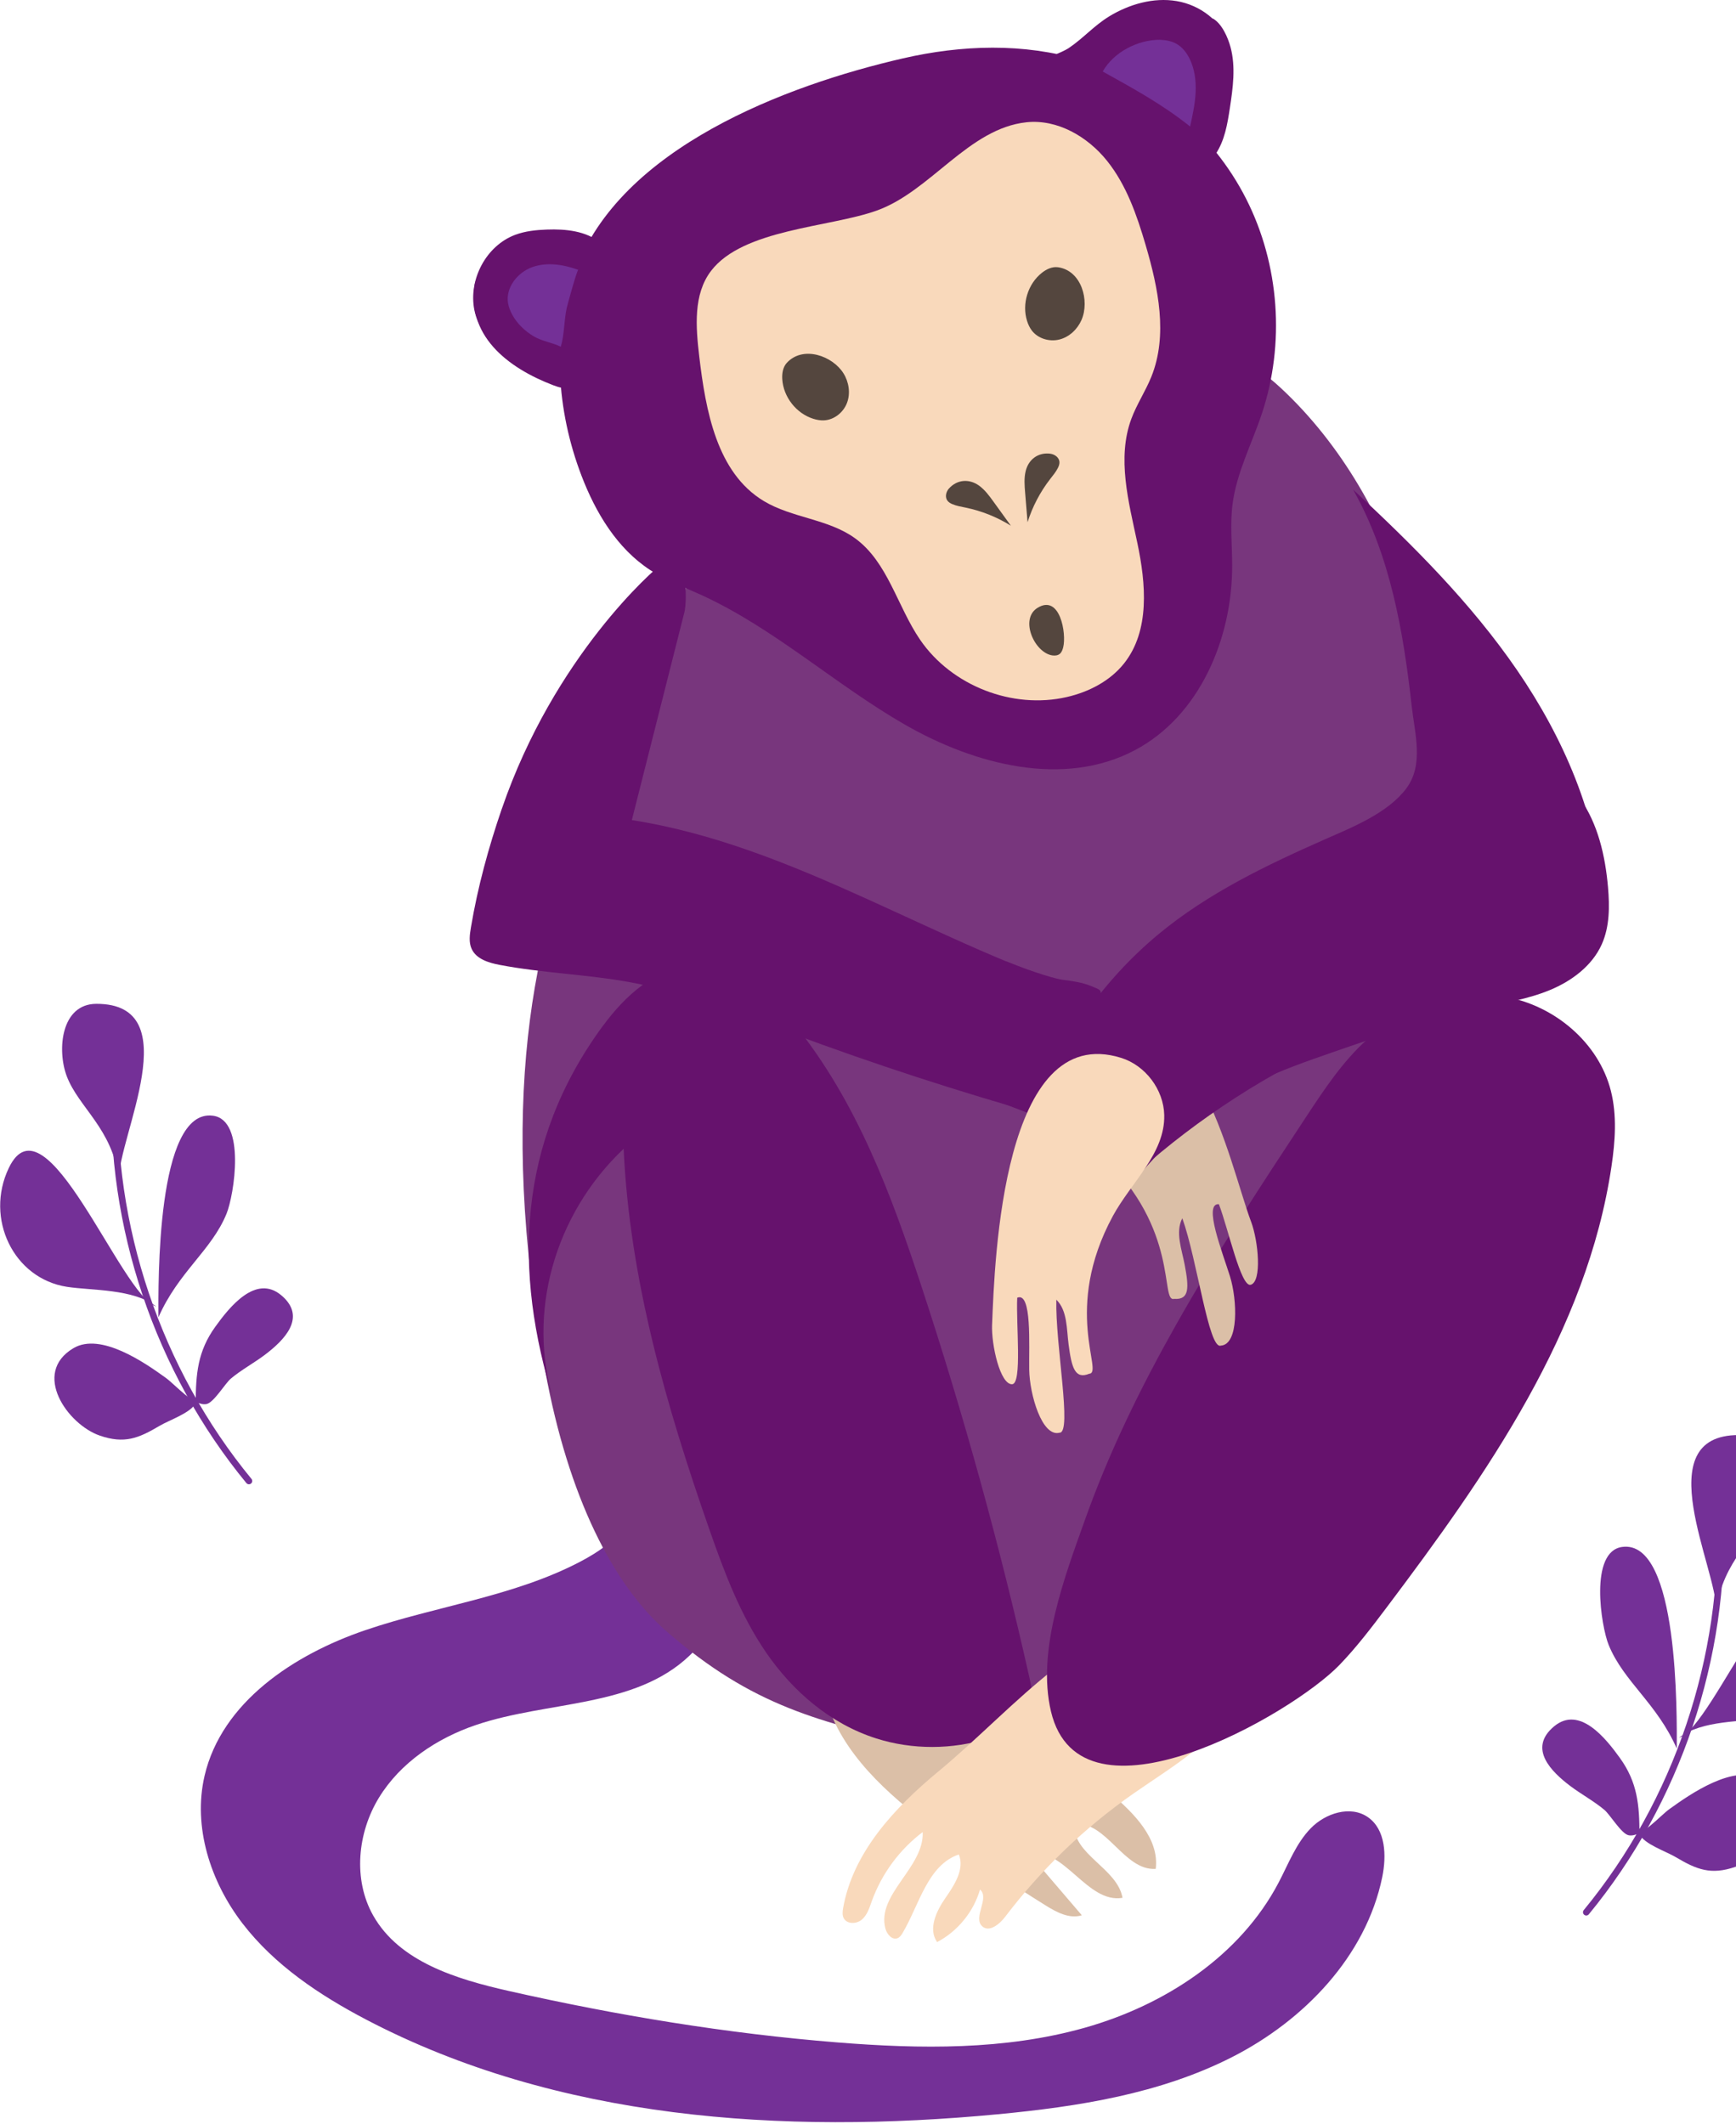
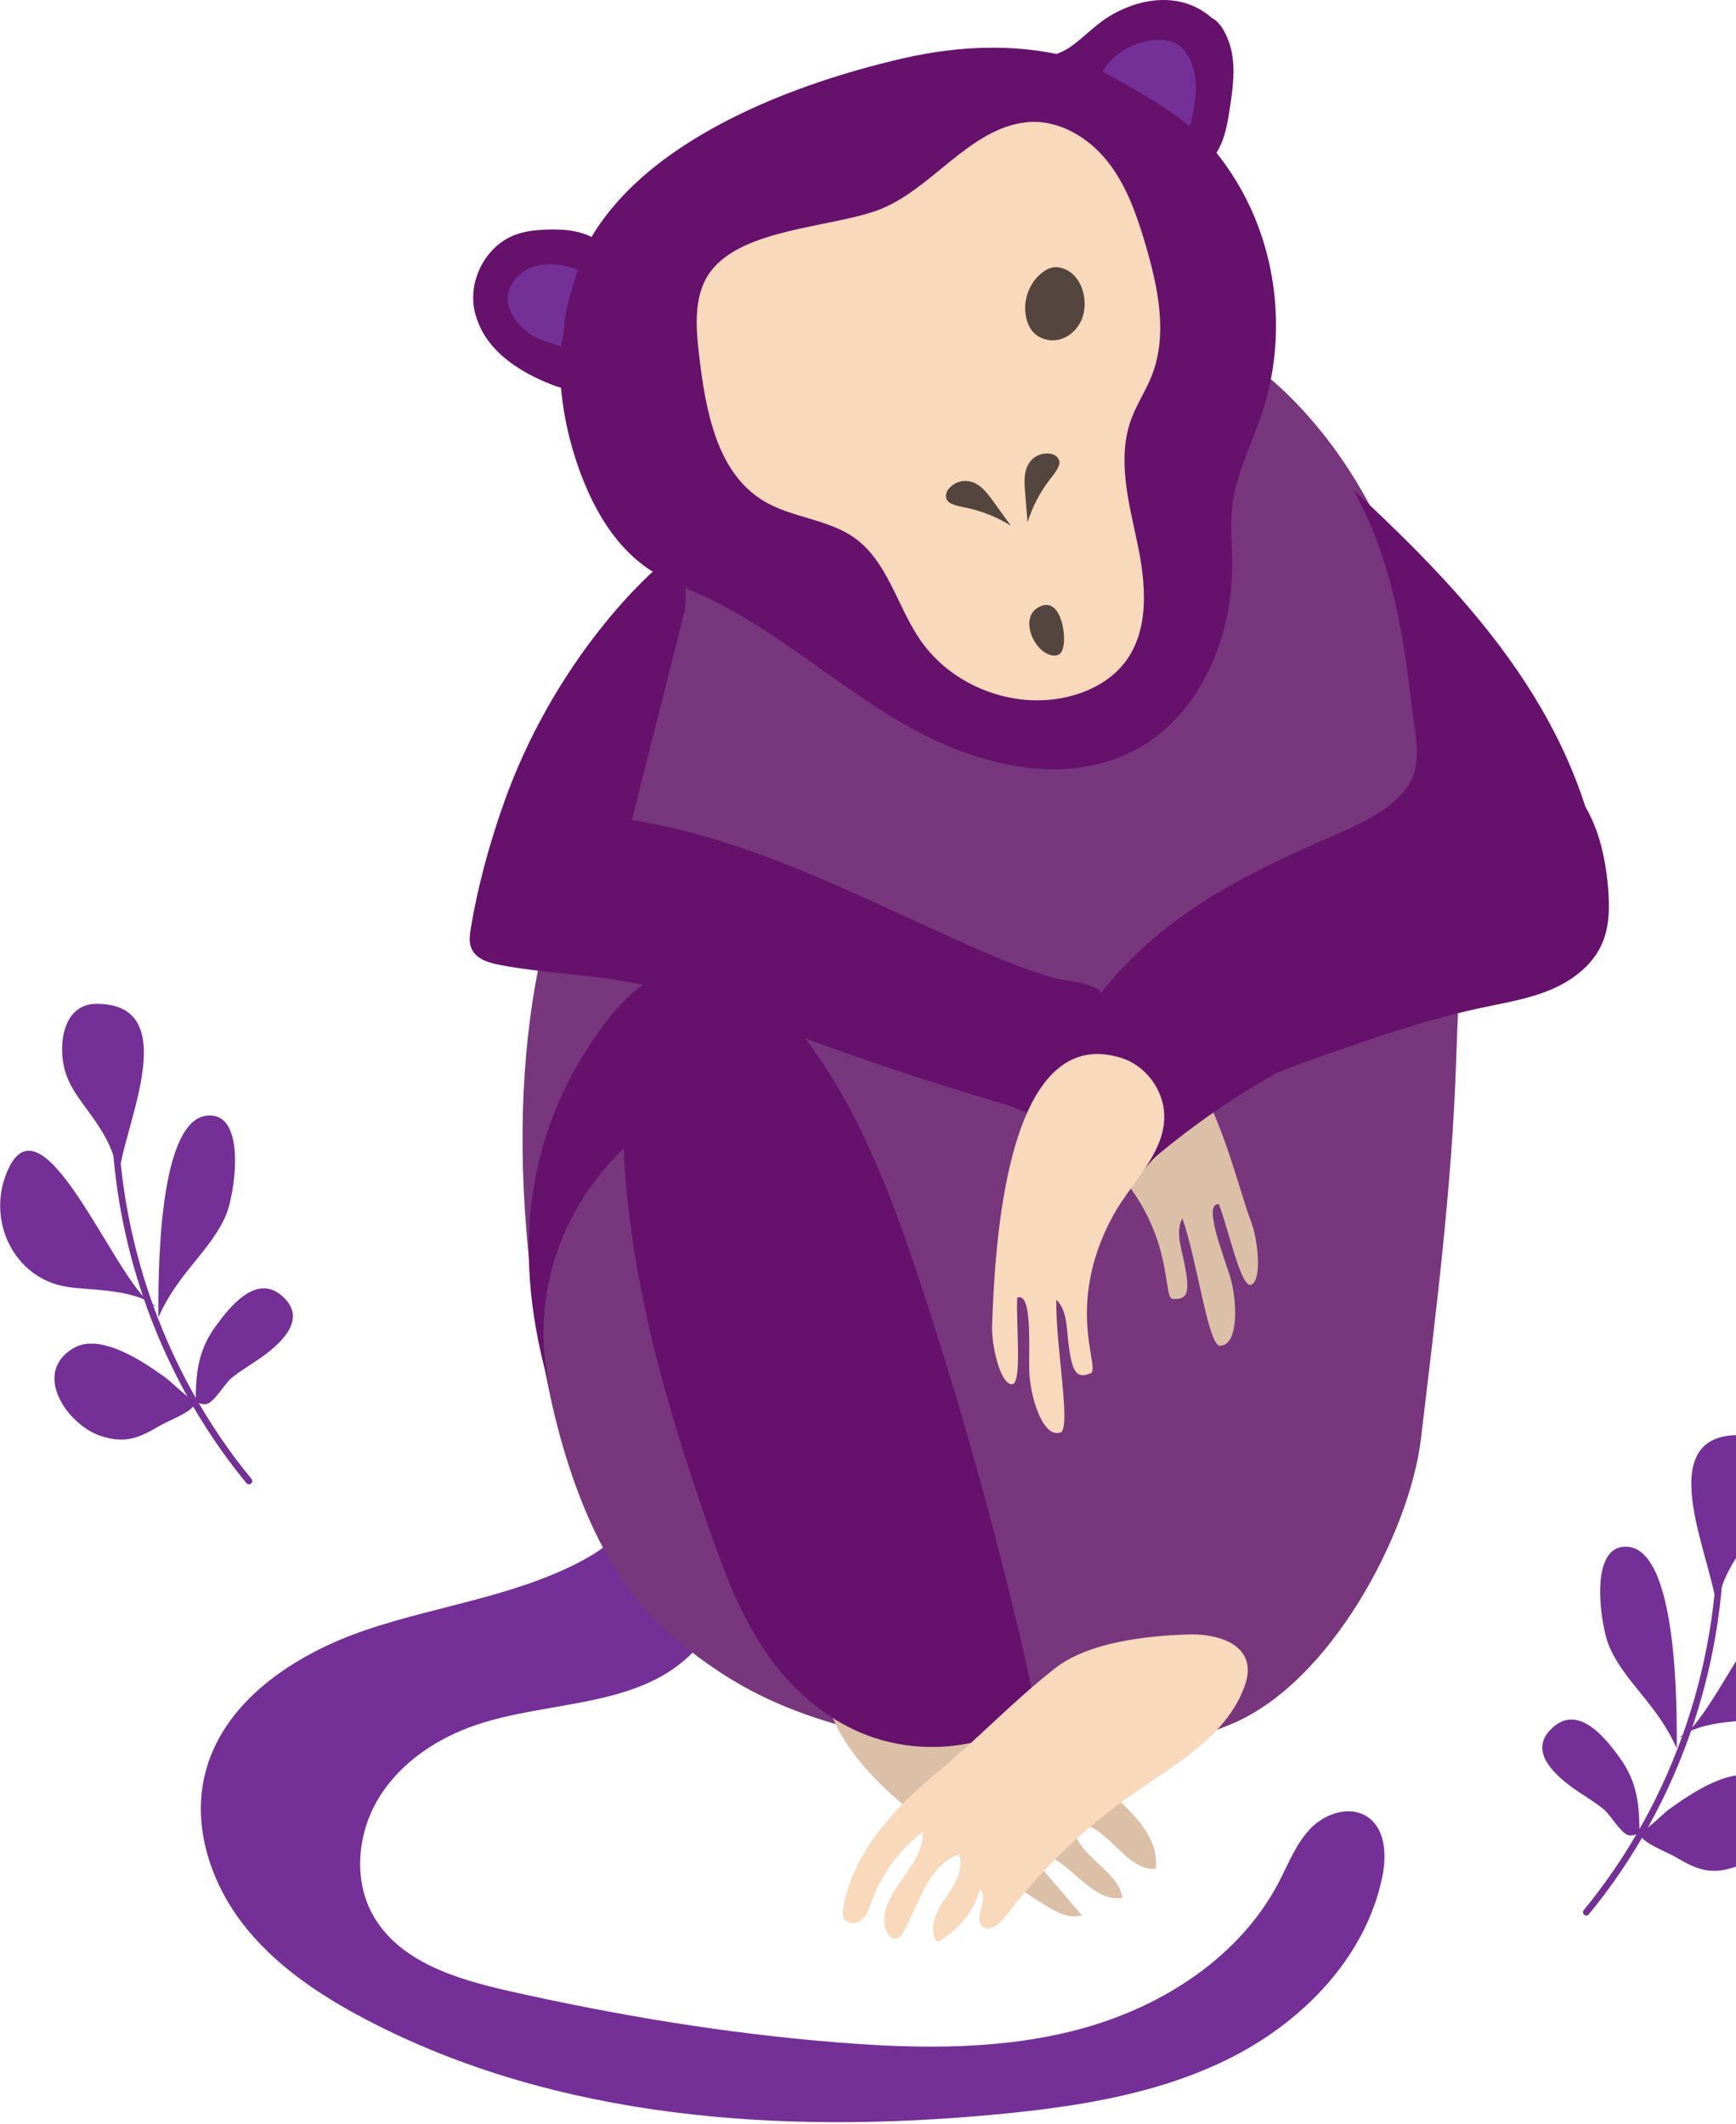
<svg xmlns="http://www.w3.org/2000/svg" width="242" height="296" viewBox="0 0 242 296" fill="none">
  <path d="M87.398 212.13C85.949 214.614 83.446 216.298 80.901 217.637C71.587 222.521 60.85 223.807 50.894 227.202C40.938 230.6 30.907 237.237 28.518 247.481C26.857 254.611 29.345 262.264 33.808 268.067C38.272 273.869 44.526 278.045 51.012 281.447C77.685 295.426 109.118 297.505 139.098 294.657C150.317 293.591 161.699 291.805 171.741 286.696C181.784 281.587 190.409 272.648 192.684 261.615C193.298 258.631 193.181 254.963 190.666 253.238C188.247 251.577 184.773 252.695 182.725 254.796C180.677 256.898 179.619 259.738 178.257 262.336C172.887 272.599 162.362 279.456 151.216 282.6C140.069 285.744 128.263 285.57 116.718 284.644C101.294 283.408 85.991 280.878 70.9 277.469C63.652 275.83 55.673 273.422 52.02 266.955C49.195 261.953 49.825 255.437 52.825 250.537C55.825 245.637 60.903 242.251 66.345 240.407C76.369 237.013 88.494 238.033 96.144 230.717C100.839 226.227 102.69 218.987 100.729 212.793C99.656 209.399 96.352 203.9 92.597 202.868C87.519 201.476 89.226 208.997 87.398 212.134V212.13Z" fill="#743097" />
  <path d="M66.123 43.196C65.285 38.956 67.773 34.234 71.823 32.725C73.23 32.202 74.744 32.046 76.242 31.993C78.862 31.898 81.677 32.179 83.713 33.832C84.707 34.64 85.446 35.732 85.981 36.897C88.408 42.195 86.129 51.392 79.545 52.568C74.266 53.512 67.128 48.282 66.123 43.196Z" fill="#66126D" />
  <path d="M154.607 2.289C157.421 0.583 160.782 -0.392 164.028 0.15C167.271 0.693 170.316 2.945 171.268 6.093C171.932 8.289 171.564 10.663 170.98 12.882C170.35 15.279 169.474 17.615 168.374 19.838C167.642 21.317 166.63 22.887 165.018 23.259C163.941 23.505 162.822 23.152 161.779 22.784C159.587 22.015 157.384 21.146 155.555 19.712C153.811 18.343 152.48 16.523 150.898 14.972C149.074 13.182 146.639 12.438 144.785 10.872C143.647 9.909 143.544 10.075 144.659 8.995C145.767 7.921 147.781 7.515 149.074 6.636C151.023 5.308 152.575 3.526 154.615 2.289H154.607Z" fill="#66126D" />
  <path d="M167.523 13.125C166.81 14.445 166.01 15.799 164.747 16.606C164.496 16.766 164.219 16.917 164.098 17.19C163.977 17.467 164.064 17.786 164.166 18.067C164.823 19.826 166.287 21.264 168.054 21.89C168.342 21.992 168.664 22.072 168.949 21.954C169.18 21.859 169.339 21.647 169.48 21.438C170.728 19.572 171.107 17.278 171.444 15.055C171.873 12.245 172.275 9.34 171.543 6.594C171.175 5.213 170.326 3.272 169.04 2.559C168.82 4.004 169.779 5.596 169.662 7.155C169.503 9.287 168.516 11.274 167.519 13.121L167.523 13.125Z" fill="#66126D" />
  <path d="M77.104 53.683C77.919 53.994 78.844 54.289 79.637 53.922C80.581 53.485 80.915 52.2 80.525 51.236C80.138 50.269 79.208 49.613 78.226 49.261C77.248 48.908 76.197 48.809 75.173 48.623C72.636 48.164 70.14 47.118 68.354 45.255C66.655 43.484 66.492 41.478 66.264 39.149C64.755 46.719 70.834 51.289 77.096 53.679L77.104 53.683Z" fill="#66126D" />
  <path d="M96.049 76.901C95.966 89.454 87.379 101.89 82.149 112.987C74.26 129.728 69.247 154.376 76.016 191.119C79.236 208.587 85.449 220.879 92.981 227.414C104.92 237.775 114.022 239.941 129.075 243.472C145.922 247.424 155.02 246.862 171.233 240.453C185.565 234.787 196.56 213.381 198.081 200.524C200.144 183.105 202.397 165.553 202.981 148.023C203.372 136.3 204.21 124.509 202.909 112.828C201.817 103.024 199.17 93.133 196.378 83.674C193.132 72.672 187.007 61.943 178.561 54.088C170.198 46.31 158.399 43.659 147.351 42.722C130.736 41.315 118.74 46.697 107.738 58.973C102.417 64.912 100.012 70.935 97.373 78.156C97.687 77.8 97.892 77.382 96.045 76.905L96.049 76.901Z" fill="#78367D" />
  <path d="M132.225 256.412C136.609 259.617 141.111 262.658 145.719 265.529C147.262 266.493 149.071 267.471 150.808 266.925C148.347 264.054 145.889 261.179 143.432 258.308C148.343 257.356 151.548 265.336 156.478 264.494C155.762 260.345 149.462 258.434 149.781 254.235C154.21 253.693 156.653 260.755 161.109 260.459C161.629 256.226 158.075 252.711 154.832 249.938C148.226 244.291 141.615 238.64 135.008 232.993C132.649 230.975 130.154 228.889 127.124 228.222C120.775 226.826 113.338 233.289 116.152 239.584C119.307 246.646 126.157 251.975 132.225 256.412Z" fill="#DBBFA7" />
  <path d="M80.197 37.75C76.86 46.882 77.584 57.206 81.058 66.289C83.026 71.436 86.007 76.423 90.619 79.434C92.857 80.894 95.383 81.831 97.81 82.942C108.012 87.622 116.443 95.424 126.179 101.01C135.914 106.597 148.308 109.802 158.222 104.541C167.211 99.774 171.777 89.026 171.766 78.85C171.766 75.983 171.455 73.101 171.819 70.256C172.384 65.868 174.504 61.855 175.903 57.657C179.154 47.906 178.369 36.862 173.707 27.699C169.05 18.537 160.566 11.38 150.732 8.395C142.718 5.964 134.056 6.252 125.894 8.13C109.503 11.896 86.447 20.634 80.194 37.754L80.197 37.75Z" fill="#66126D" />
  <path d="M99.124 37.75C96.624 41.019 96.992 45.574 97.474 49.663C98.373 57.248 99.924 65.887 106.47 69.828C110.403 72.194 115.447 72.316 119.171 75.001C123.772 78.319 125.072 84.516 128.285 89.193C132.684 95.591 141.161 98.887 148.723 97.142C151.78 96.437 154.73 94.923 156.684 92.473C160.325 87.903 159.752 81.346 158.538 75.627C157.325 69.907 155.679 63.847 157.712 58.367C158.466 56.337 159.691 54.513 160.499 52.507C162.831 46.716 161.462 40.143 159.703 34.151C158.481 29.998 157.036 25.8 154.328 22.42C151.621 19.041 147.407 16.587 143.099 17.039C135.017 17.892 129.76 26.638 122.232 29.342C115.64 31.708 103.591 31.902 99.12 37.754L99.124 37.75Z" fill="#F9D9BB" />
  <path d="M84.062 142.957C87.081 138.853 91.366 134.787 96.85 134.598C102.634 134.397 107.39 138.565 110.773 142.771C119.439 153.542 124.206 166.387 128.401 179.119C134.336 197.141 139.38 215.403 143.507 233.823C143.761 234.961 144.011 236.129 143.769 237.267C143.23 239.782 140.465 241.393 137.776 242.258C132.785 243.862 127.176 243.874 122.177 242.289C115.665 240.225 110.454 235.617 106.829 230.353C103.203 225.089 100.988 219.154 98.921 213.252C92.864 195.954 87.76 178.216 86.936 160.103C77.235 169.274 73.408 183.113 77.205 195.279C71.554 177.173 72.031 159.291 84.058 142.949L84.062 142.957Z" fill="#66126D" />
  <path d="M69.944 112.74C68.097 118.126 66.598 123.606 65.654 129.219C65.483 130.232 65.32 131.32 65.753 132.253C66.405 133.668 68.127 134.184 69.659 134.476C75.67 135.625 81.833 135.788 87.852 136.895C95.585 138.318 102.939 141.268 110.308 144.01C121.944 148.338 133.761 152.183 145.716 155.532C147.202 155.949 148.735 156.359 150.267 156.188C153.616 155.817 156.039 152.805 157.48 149.76C158.831 146.897 159.525 143.138 157.351 140.836C156.198 139.615 154.499 139.11 152.895 138.617C130.78 131.81 110.938 117.868 88.08 114.292C90.522 104.636 92.965 94.976 95.407 85.32C95.809 83.727 95.915 76.123 92.134 78.702C91.277 79.286 77.282 91.365 69.947 112.744L69.944 112.74Z" fill="#66126D" />
-   <path d="M130.778 246.908C124.71 251.933 118.915 258.13 117.538 265.89C117.455 266.372 117.39 266.891 117.614 267.324C118.062 268.196 119.419 268.162 120.159 267.517C120.899 266.872 121.202 265.879 121.532 264.953C122.901 261.149 125.4 257.763 128.624 255.328C128.844 260.277 122.142 264.009 123.428 268.791C123.641 269.584 124.388 270.434 125.142 270.111C125.457 269.975 125.662 269.667 125.837 269.372C128.173 265.401 129.307 259.939 133.664 258.449C134.491 260.508 133.046 262.712 131.779 264.536C130.513 266.36 129.352 268.852 130.638 270.661C133.501 269.155 135.712 266.448 136.615 263.341C138.007 264.517 135.572 267.244 136.926 268.465C137.893 269.338 139.327 268.185 140.116 267.145C145.141 260.527 151.205 254.702 158.02 249.95C163.941 245.82 170.851 241.993 173.407 235.242C173.805 234.188 174.086 233.046 173.87 231.943C173.233 228.632 168.962 227.676 165.594 227.79C159.829 227.987 151.801 228.821 147.086 232.496C141.496 236.85 136.308 242.33 130.782 246.908H130.778Z" fill="#F9D9BB" />
-   <path d="M182.128 155.575C184.642 151.763 187.194 147.902 190.593 144.857C195.766 140.219 202.994 137.719 209.84 138.922C216.682 140.124 222.86 145.301 224.559 152.036C225.42 155.45 225.162 159.049 224.646 162.53C221.241 185.559 207.276 205.478 193.263 224.073C191.199 226.815 189.117 229.553 186.736 232.026C180.026 238.997 150.623 255.798 146.511 238.534C144.475 229.989 148.457 219.639 151.29 211.69C154.627 202.319 159.023 193.353 163.908 184.694C169.532 174.716 175.824 165.136 182.124 155.579L182.128 155.575Z" fill="#66126D" />
+   <path d="M130.778 246.908C124.71 251.933 118.915 258.13 117.538 265.89C117.455 266.372 117.39 266.891 117.614 267.324C118.062 268.196 119.419 268.162 120.159 267.517C120.899 266.872 121.202 265.879 121.532 264.953C122.901 261.149 125.4 257.763 128.624 255.328C128.844 260.277 122.142 264.009 123.428 268.791C123.641 269.584 124.388 270.434 125.142 270.111C125.457 269.975 125.662 269.667 125.837 269.372C128.173 265.401 129.307 259.939 133.664 258.449C134.491 260.508 133.046 262.712 131.779 264.536C130.513 266.36 129.352 268.852 130.638 270.661C133.501 269.155 135.712 266.448 136.615 263.341C138.007 264.517 135.572 267.244 136.926 268.465C137.893 269.338 139.327 268.185 140.116 267.145C145.141 260.527 151.205 254.702 158.02 249.95C163.941 245.82 170.851 241.993 173.407 235.242C173.805 234.188 174.086 233.046 173.87 231.943C173.233 228.632 168.962 227.676 165.594 227.79C159.829 227.987 151.801 228.821 147.086 232.496C141.496 236.85 136.308 242.33 130.782 246.908Z" fill="#F9D9BB" />
  <path d="M174.409 170.279C175.414 172.968 175.949 178.611 174.344 179.058C172.979 179.411 171.242 171.306 169.915 167.825C167.673 167.639 170.434 174.583 171.458 177.875C172.486 181.167 172.706 187.395 170.18 187.535C168.492 188.142 166.903 175.607 164.817 169.786C163.805 171.705 164.745 174.136 165.147 176.267C165.75 179.461 165.83 181.182 163.668 181.019C161.708 181.539 164.45 171.318 153.69 161.165C149.799 157.49 149.203 158.764 147.652 153.641C146.621 150.239 149.488 148.972 152.385 146.909C166.471 136.862 171.246 161.814 174.405 170.275L174.409 170.279Z" fill="#DBBFA7" />
  <path d="M184.715 116.966C176.55 120.569 168.4 124.479 161.524 130.172C153.643 136.695 147.7 145.388 143.771 154.832C142.591 157.661 141.575 160.653 141.688 163.718C141.802 166.782 143.258 169.956 145.974 171.382C146.687 171.758 147.487 172.004 148.295 171.955C149.979 171.849 151.287 170.518 152.456 169.296C168.206 152.814 189.21 141.432 211.616 137.238C215.648 136.483 220.256 135.614 222.361 132.091C223.616 129.986 223.654 127.388 223.472 124.942C222.63 113.602 217.931 102.805 211.502 93.426C205.074 84.047 196.954 75.961 188.622 68.231C193.829 77.444 195.63 88.04 196.795 98.421C197.223 102.259 198.501 106.556 196.067 109.844C193.495 113.314 188.519 115.29 184.723 116.962L184.715 116.966Z" fill="#66126D" />
  <path d="M143.872 155.252C143.773 155.438 139.177 153.348 138.289 153.378C139.548 146.84 144.907 140.192 140.239 133.972C144.498 135.682 147.297 136.444 148.139 136.551C149.455 136.714 150.801 136.903 152.041 137.4C153.52 137.996 153.657 137.973 153.228 139.137C152.838 140.195 151.313 141.519 150.626 142.475C149.735 143.715 148.87 144.978 148.032 146.256C146.288 148.918 145.381 152.457 143.872 155.26V155.252Z" fill="#66126D" />
  <path d="M205.75 133.29C209.801 131.522 213.905 129.649 217.124 126.626C218.281 125.538 219.32 124.297 220.011 122.864C221.478 119.803 221.213 116.23 220.913 112.847C220.86 112.233 220.746 111.524 220.215 111.213C222.756 114.801 223.773 119.257 224.156 123.637C224.391 126.323 224.391 129.129 223.295 131.59C221.949 134.606 219.097 136.726 216.044 137.985C212.991 139.248 209.699 139.771 206.467 140.461C199.364 141.978 192.465 144.326 185.604 146.708C182.126 147.914 178.645 149.135 175.33 150.736C168.173 154.194 161.923 159.428 157.22 165.83C156.17 158.893 164.813 154.175 169.732 150.921C176.908 146.177 184.698 142.456 192.552 138.994C196.936 137.059 201.359 135.209 205.75 133.29Z" fill="#66126D" />
  <path d="M138.296 184.595C138.182 187.466 139.434 192.992 141.099 192.916C142.506 192.825 141.626 184.584 141.801 180.86C143.871 179.983 143.42 187.443 143.473 190.891C143.526 194.338 145.259 200.327 147.702 199.671C149.496 199.72 147.091 187.315 147.254 181.136C148.813 182.642 148.68 185.248 148.965 187.394C149.39 190.618 149.852 192.275 151.855 191.448C153.88 191.327 148.085 182.475 155.135 169.47C157.688 164.764 162.421 160.755 162.296 155.404C162.212 151.85 159.675 148.486 156.281 147.428C139.764 142.285 138.66 175.569 138.3 184.595H138.296Z" fill="#F9D9BB" />
-   <path d="M109.682 50.569C109.136 51.164 108.999 52.033 109.048 52.841C109.2 55.325 111.002 57.623 113.376 58.366C113.861 58.518 114.369 58.609 114.874 58.583C116.296 58.511 117.582 57.468 118.079 56.133C118.579 54.798 118.336 53.246 117.586 52.037C116.069 49.594 111.95 48.111 109.682 50.569Z" fill="#54463E" />
  <path d="M147.468 37.245C146.668 37.136 145.875 37.519 145.242 38.019C143.289 39.559 142.428 42.35 143.171 44.724C143.323 45.21 143.539 45.676 143.846 46.078C144.715 47.205 146.308 47.664 147.688 47.315C149.069 46.966 150.207 45.881 150.772 44.573C151.913 41.933 150.783 37.704 147.472 37.242L147.468 37.245Z" fill="#54463E" />
  <path d="M132.279 68.087C131.873 68.542 131.706 69.27 132.062 69.763C132.229 69.994 132.483 70.142 132.745 70.256C133.344 70.514 133.993 70.616 134.63 70.749C136.853 71.208 138.988 72.065 140.914 73.263C140.11 72.148 139.303 71.037 138.498 69.922C137.903 69.099 137.293 68.261 136.466 67.669C135.1 66.695 133.413 66.82 132.279 68.09V68.087Z" fill="#54463E" />
  <path d="M146.431 63.236C147.034 63.316 147.637 63.76 147.687 64.366C147.709 64.651 147.611 64.928 147.489 65.182C147.205 65.766 146.776 66.266 146.378 66.782C144.99 68.576 143.924 70.617 143.242 72.778C143.128 71.409 143.014 70.04 142.904 68.671C142.821 67.658 142.737 66.623 142.984 65.637C143.386 64.006 144.747 63.005 146.439 63.232L146.431 63.236Z" fill="#54463E" />
  <path d="M146.721 91.343C147.07 91.392 147.449 91.354 147.726 91.134C148.003 90.914 148.124 90.55 148.211 90.209C148.693 88.308 147.768 82.756 144.62 84.721C142.098 86.295 144.214 91.001 146.721 91.346V91.343Z" fill="#54463E" />
  <path d="M161.653 5.547C162.464 5.566 163.287 5.707 163.993 6.101C164.812 6.564 165.415 7.341 165.832 8.183C166.541 9.625 166.746 11.274 166.67 12.879C166.595 14.483 166.246 16.064 165.901 17.631C162.089 14.578 157.963 12.321 153.719 9.966C155.247 7.262 158.604 5.544 161.653 5.544V5.547Z" fill="#743097" />
  <path d="M71.403 43.841C71.122 43.329 70.902 42.779 70.815 42.206C70.485 40.048 72.161 37.951 74.217 37.223C76.273 36.491 78.567 36.87 80.619 37.61C80.452 37.549 79.106 42.449 79.007 42.897C78.617 44.641 78.685 46.651 78.173 48.324C76.967 47.728 75.594 47.581 74.391 46.867C73.159 46.136 72.089 45.108 71.399 43.845L71.403 43.841Z" fill="#743097" />
  <path d="M34.702 206.401C22.02 190.995 15.237 170.856 16.022 150.917" stroke="#743097" stroke-width="0.917" stroke-linecap="round" stroke-linejoin="round" />
  <path d="M16.587 164.363C16.413 158.602 26.316 139.865 13.424 139.901C8.491 139.917 7.932 146.347 9.303 149.979C10.968 154.38 15.659 157.242 16.581 164.357L16.587 164.363Z" fill="#743097" />
  <path d="M22.083 183.616C22.083 179.041 21.741 154.443 29.684 155.492C34.317 156.103 32.635 166.565 31.576 169.158C29.483 174.281 24.845 177.275 22.078 183.611L22.083 183.616Z" fill="#743097" />
  <path d="M21.775 182.088C16.868 180.549 6.353 152.035 1.22 162.792C-2.133 169.813 1.873 178.193 9.342 179.342C12.789 179.874 18.623 179.59 21.775 182.088Z" fill="#743097" />
  <path d="M27.282 195.533C27.297 191.496 27.545 188.323 30.017 184.897C31.983 182.167 35.657 177.534 39.209 180.517C42.888 183.605 39.51 186.857 36.948 188.797C35.435 189.941 33.606 190.932 32.173 192.139C31.387 192.798 29.801 195.48 28.794 195.675C26.997 196.023 24.514 193.035 23.091 192.012C20.256 189.967 14.047 185.624 10.236 187.891C4.386 191.364 9.409 198.516 13.899 200.071C17.325 201.257 19.307 200.456 22.222 198.727C23.618 197.894 26.612 196.924 27.282 195.528V195.533Z" fill="#743097" />
  <path d="M221.127 266.5C233.808 251.094 240.591 230.955 239.806 211.016" stroke="#743097" stroke-width="0.917" stroke-linecap="round" stroke-linejoin="round" />
  <path d="M239.241 224.461C239.415 218.7 229.512 199.963 242.404 200C247.337 200.016 247.896 206.446 246.525 210.078C244.86 214.479 240.169 217.341 239.247 224.456L239.241 224.461Z" fill="#743097" />
  <path d="M233.745 243.714C233.745 239.14 234.087 214.541 226.144 215.59C221.511 216.202 223.193 226.664 224.252 229.257C226.345 234.38 230.983 237.374 233.75 243.709L233.745 243.714Z" fill="#743097" />
  <path d="M234.053 242.187C238.96 240.648 249.475 212.133 254.608 222.891C257.961 229.911 253.955 238.292 246.486 239.441C243.039 239.973 237.205 239.688 234.053 242.187Z" fill="#743097" />
  <path d="M228.547 255.632C228.531 251.594 228.283 248.421 225.811 244.995C223.845 242.265 220.172 237.632 216.619 240.615C212.94 243.704 216.319 246.956 218.88 248.896C220.393 250.039 222.222 251.03 223.655 252.237C224.441 252.896 226.027 255.579 227.034 255.774C228.831 256.122 231.314 253.133 232.737 252.111C235.572 250.066 241.781 245.723 245.592 247.989C251.442 251.463 246.419 258.615 241.929 260.17C238.503 261.356 236.521 260.554 233.606 258.826C232.21 257.993 229.216 257.023 228.547 255.626V255.632Z" fill="#743097" />
</svg>